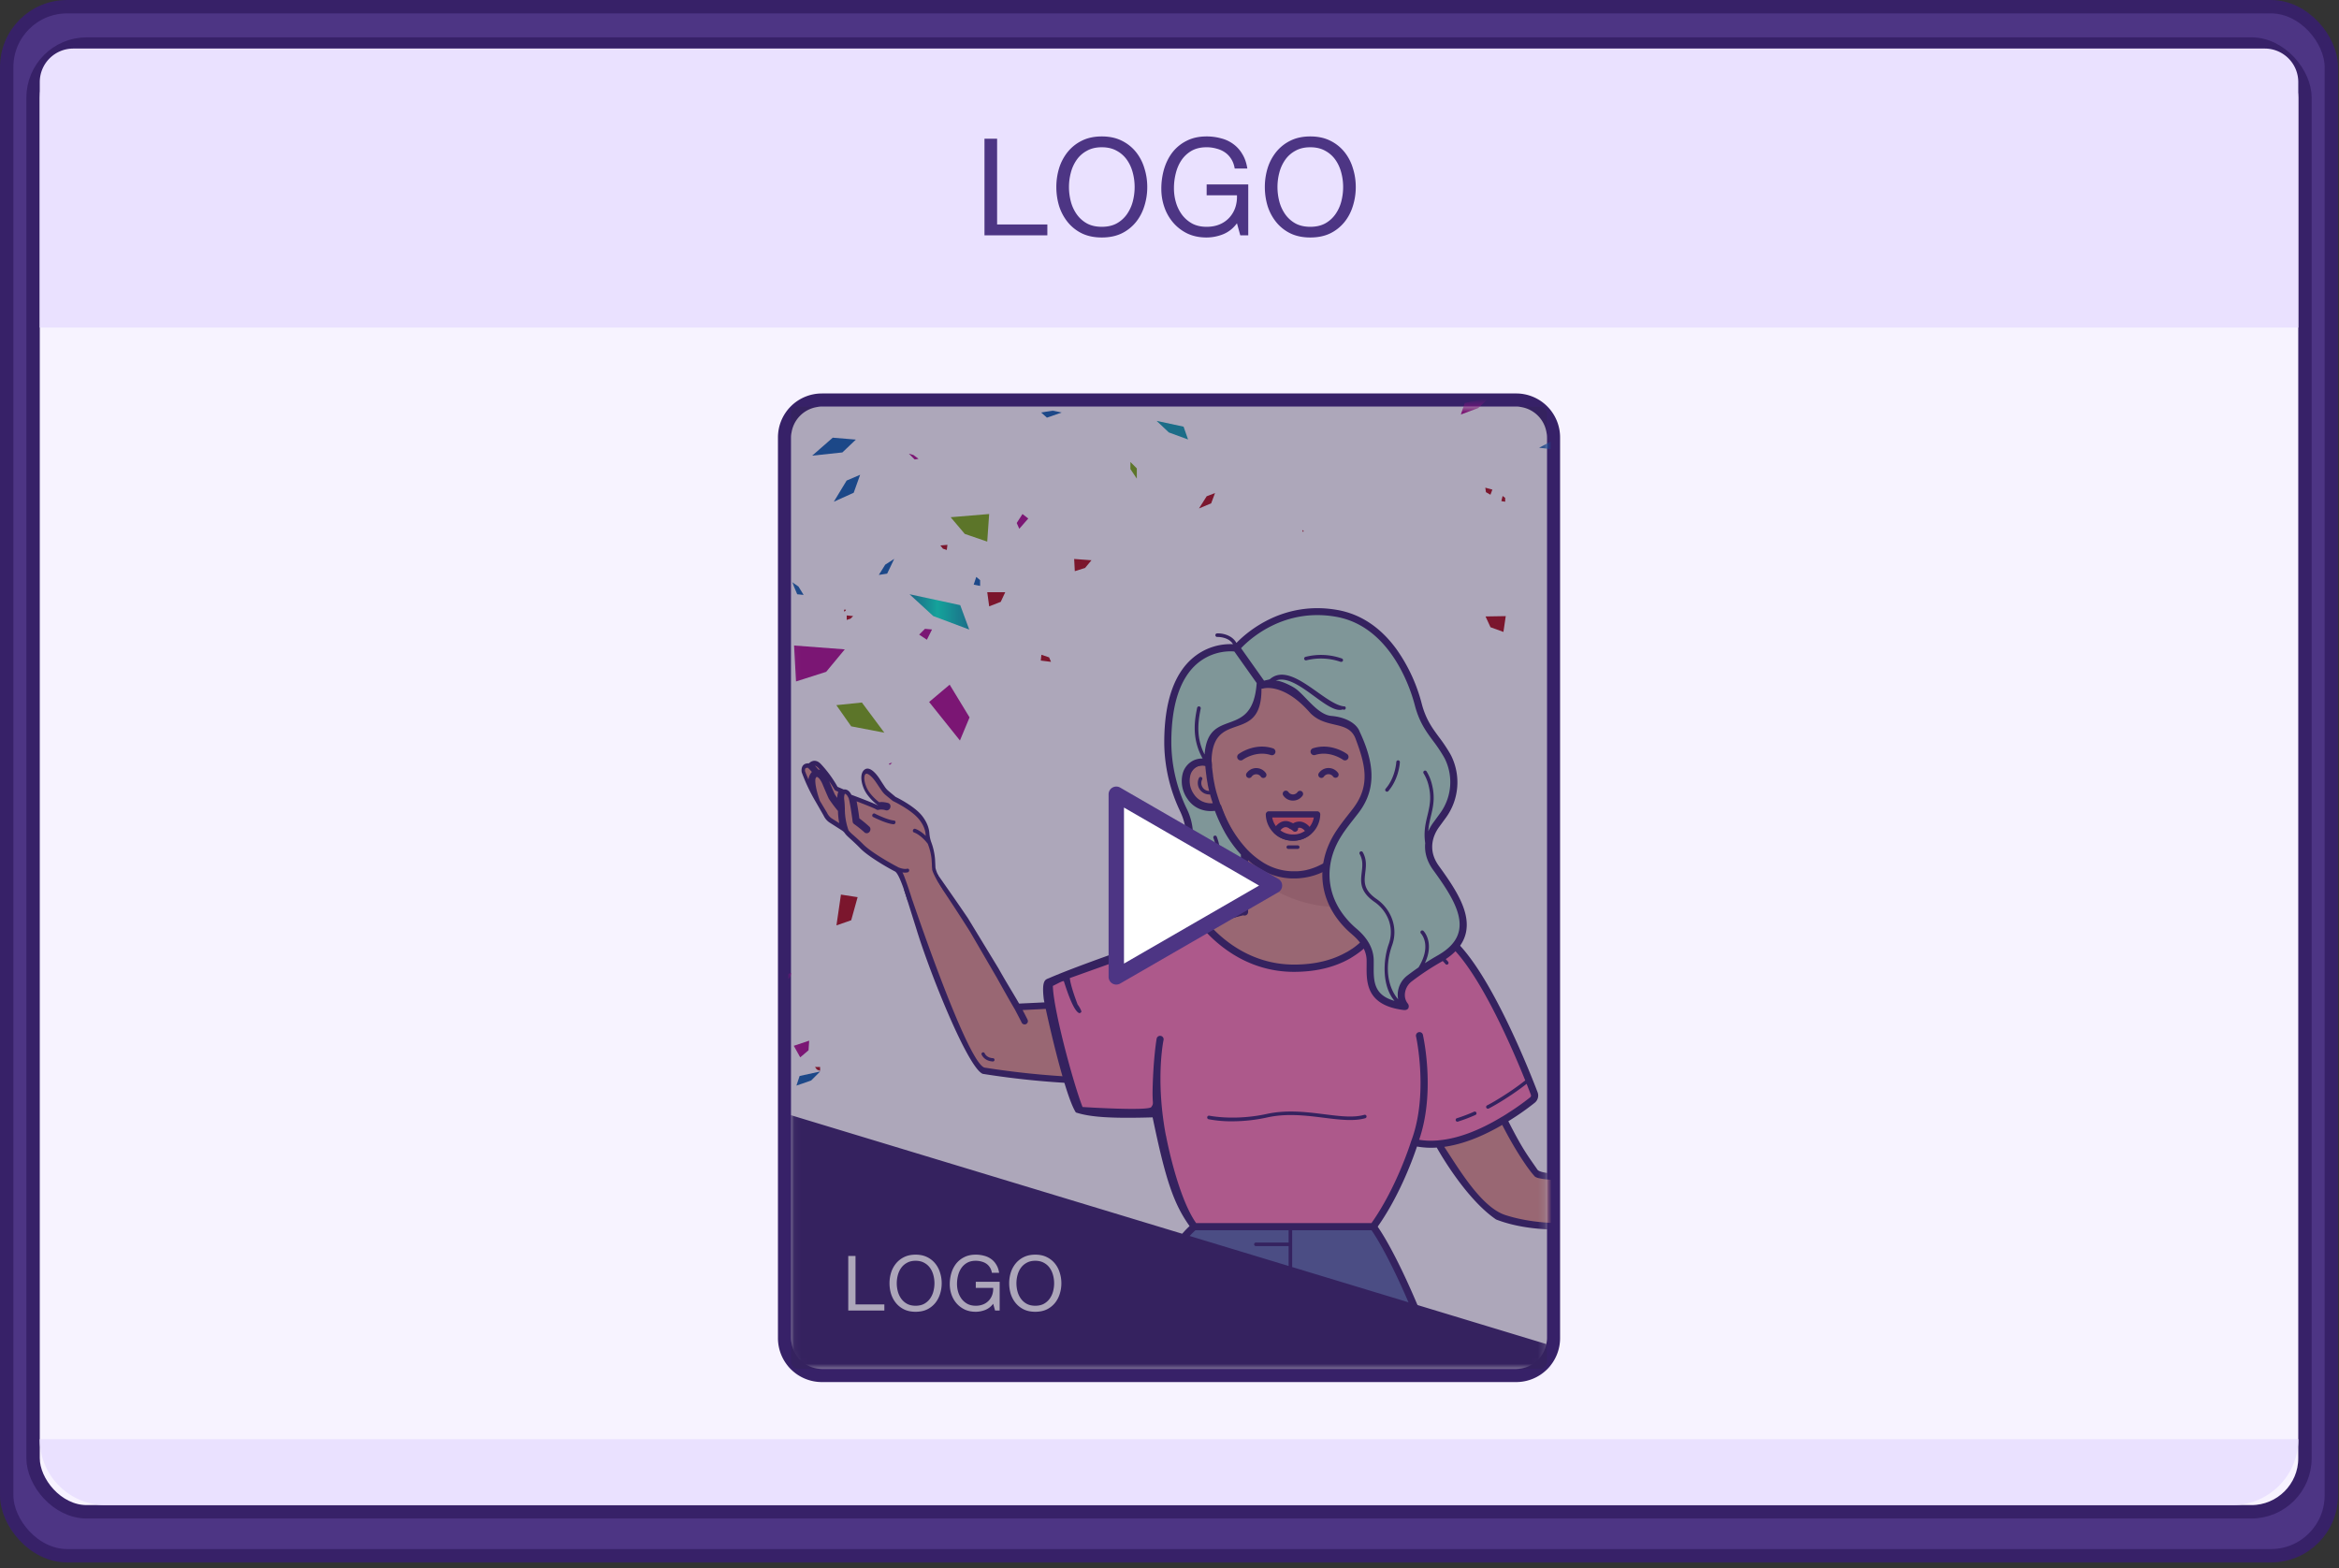
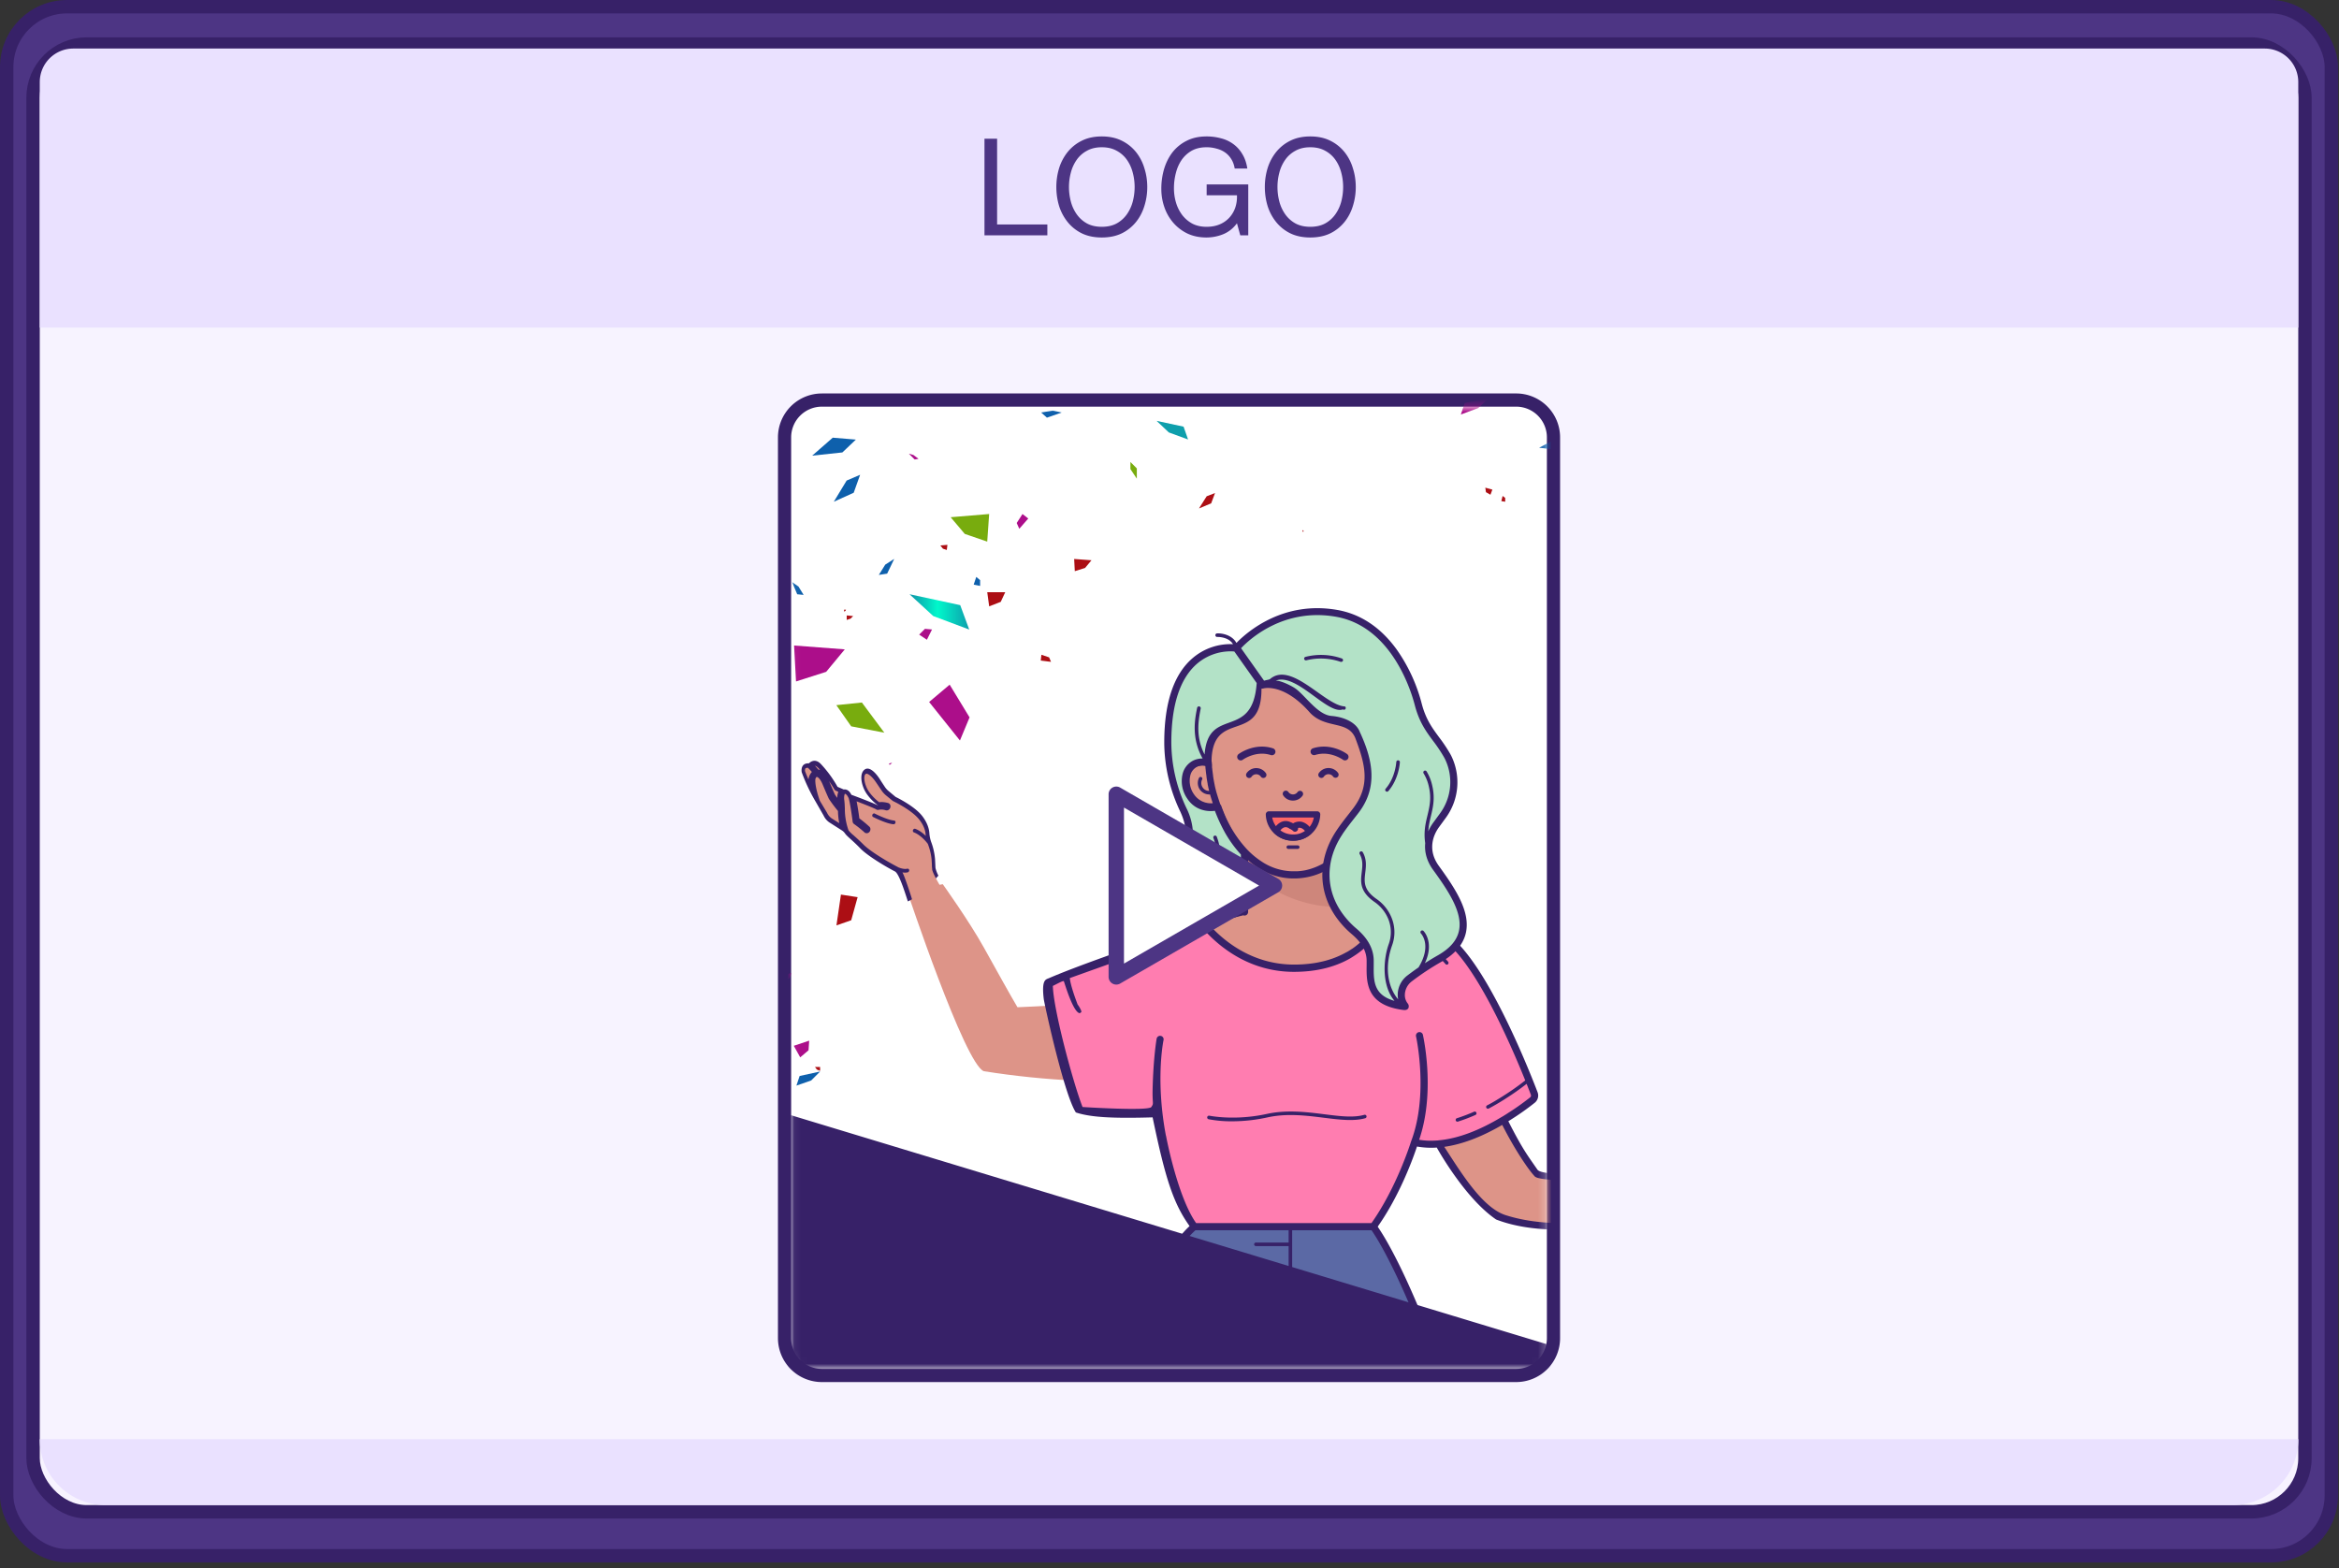
<svg xmlns="http://www.w3.org/2000/svg" width="349" height="234" fill="none">
  <rect width="100%" height="100%" fill="#333333" stroke="none" />
  <rect x="1" y="1" width="346.857" height="231.14" rx="9" fill="#4D3584" stroke="#372168" stroke-width="2" />
  <rect x="4.934" y="6.572" width="338.989" height="219.011" rx="8" fill="#F7F3FF" stroke="#372168" stroke-width="2" />
  <path d="M5.934 12.245a5 5 0 015-5h326.989a5 5 0 015 5v36.632H5.933V12.245zm0 202.504c0 5.431 4.403 9.834 9.834 9.834h317.321c5.431 0 9.834-4.403 9.834-9.834H5.933z" fill="#EAE1FF" />
  <path d="M146.893 20.7v14.414h9.381v-1.615h-7.497V20.701h-1.884zm12.607 7.207c0-.726.093-1.44.278-2.14a5.866 5.866 0 01.873-1.917 4.38 4.38 0 011.527-1.353c.621-.35 1.362-.524 2.221-.524.86 0 1.6.175 2.222.524.621.337 1.13.788 1.527 1.353.396.565.687 1.204.872 1.918.186.7.278 1.413.278 2.14 0 .726-.092 1.446-.278 2.16a5.909 5.909 0 01-.872 1.897 4.593 4.593 0 01-1.527 1.373c-.622.336-1.362.504-2.222.504-.859 0-1.6-.168-2.221-.504a4.574 4.574 0 01-1.527-1.373 5.89 5.89 0 01-.873-1.898 8.571 8.571 0 01-.278-2.16zm-1.884 0c0 .983.139 1.932.416 2.847a7.342 7.342 0 001.29 2.402 6.256 6.256 0 002.122 1.675c.846.404 1.831.606 2.955.606s2.109-.202 2.955-.606a6.26 6.26 0 002.123-1.675c.568-.7.991-1.5 1.269-2.402a9.335 9.335 0 00.436-2.847c0-.982-.145-1.924-.436-2.826a7.052 7.052 0 00-1.269-2.422 6.26 6.26 0 00-2.123-1.676c-.846-.417-1.831-.625-2.955-.625s-2.109.208-2.955.625a6.256 6.256 0 00-2.122 1.676 7.307 7.307 0 00-1.29 2.422 9.57 9.57 0 00-.416 2.826zm26.949 5.41l.496 1.797h1.19v-7.59h-6.208v1.615h4.522a5.05 5.05 0 01-.257 1.857 4.268 4.268 0 01-.893 1.494 4.073 4.073 0 01-1.428.989c-.569.242-1.223.363-1.964.363-.793 0-1.494-.154-2.102-.464a4.788 4.788 0 01-1.507-1.272 5.83 5.83 0 01-.932-1.837 7.478 7.478 0 01-.318-2.18c0-.767.093-1.514.278-2.24.185-.74.469-1.393.853-1.959a4.559 4.559 0 011.507-1.393c.622-.35 1.362-.524 2.221-.524a5.33 5.33 0 011.488.201c.476.122.899.31 1.269.566.371.255.681.585.933.989.251.39.423.861.515 1.413h1.884c-.132-.848-.383-1.568-.753-2.16a4.847 4.847 0 00-1.349-1.494 5.192 5.192 0 00-1.825-.848 8.002 8.002 0 00-2.162-.282c-1.123 0-2.109.215-2.955.646a6.2 6.2 0 00-2.102 1.695c-.555.714-.979 1.548-1.269 2.503a10.503 10.503 0 00-.417 2.988c0 .942.152 1.85.456 2.725a7.046 7.046 0 001.329 2.322 6.542 6.542 0 002.122 1.615c.833.39 1.779.585 2.836.585a6.72 6.72 0 002.48-.484c.819-.337 1.507-.882 2.062-1.636zm6.046-5.41c0-.726.092-1.44.277-2.14a5.866 5.866 0 01.873-1.917 4.398 4.398 0 011.527-1.353c.622-.35 1.362-.524 2.221-.524.86 0 1.6.175 2.222.524.621.337 1.13.788 1.527 1.353s.688 1.204.873 1.918c.185.7.277 1.413.277 2.14a8.57 8.57 0 01-.277 2.16 5.89 5.89 0 01-.873 1.897 4.593 4.593 0 01-1.527 1.373c-.622.336-1.362.504-2.222.504-.859 0-1.599-.168-2.221-.504a4.593 4.593 0 01-1.527-1.373 5.89 5.89 0 01-.873-1.898 8.57 8.57 0 01-.277-2.16zm-1.885 0c0 .983.139 1.932.417 2.847a7.34 7.34 0 001.289 2.402 6.266 6.266 0 002.122 1.675c.846.404 1.832.606 2.955.606 1.124 0 2.109-.202 2.956-.606a6.266 6.266 0 002.122-1.675c.568-.7.992-1.5 1.269-2.402a9.336 9.336 0 00.437-2.847c0-.982-.146-1.924-.437-2.826a7.035 7.035 0 00-1.269-2.422 6.266 6.266 0 00-2.122-1.676c-.847-.417-1.832-.625-2.956-.625-1.123 0-2.109.208-2.955.625a6.266 6.266 0 00-2.122 1.676 7.305 7.305 0 00-1.289 2.422 9.538 9.538 0 00-.417 2.826z" fill="#4D3584" />
  <path d="M118.046 65.268a4.59 4.59 0 014.589-4.59h103.588a4.59 4.59 0 014.59 4.59V199.67a4.59 4.59 0 01-4.59 4.59H122.635a4.59 4.59 0 01-4.589-4.59V65.268z" fill="#fff" />
  <path fill-rule="evenodd" clip-rule="evenodd" d="M122.634 58.71h103.589a6.557 6.557 0 016.556 6.557v134.402a6.557 6.557 0 01-6.556 6.557H122.634a6.557 6.557 0 01-6.556-6.557V65.267a6.556 6.556 0 016.556-6.556zm0 1.968a4.59 4.59 0 00-4.589 4.589v134.402a4.59 4.59 0 004.589 4.59h103.589a4.59 4.59 0 004.589-4.59V65.267a4.59 4.59 0 00-4.589-4.59H122.634z" fill="#372168" />
  <mask id="a" maskUnits="userSpaceOnUse" x="118" y="60" width="113" height="145">
    <rect x="118.046" y="60.678" width="112.767" height="143.581" rx="2" fill="#fff" />
  </mask>
  <g mask="url(#a)">
    <path d="M132.93 113.845h.191l-.383.288-.095-.192.287-.096z" fill="url(#paint0_linear)" />
    <path d="M178.898 75.87l1.15-1.82 1.245-.48-.575 1.533-1.82.766z" fill="url(#paint1_linear)" />
    <path d="M144.667 107.046l-1.436 3.448-4.597-5.746 3.064-2.586 2.969 4.884z" fill="url(#paint2_linear)" />
    <path d="M126.049 96.895l-2.777 3.352-4.501 1.436-.288-5.363 7.566.575z" fill="url(#paint3_linear)" />
    <path d="M131.949 109.328l-4.944-.948-2.215-3.16 3.811-.395 3.348 4.503z" fill="url(#paint4_linear)" />
    <path d="M144.615 93.937l-5.363-2.011-3.543-3.257 7.566 1.629 1.34 3.639z" fill="url(#paint5_linear)" />
    <path d="M124.411 74.867l1.915-3.16 2.012-.862-.958 2.681-2.969 1.34z" fill="url(#paint6_linear)" />
    <path d="M131.127 85.787l.958-1.533 1.34-.861-1.053 2.202-1.245.192z" fill="url(#paint7_linear)" />
    <path d="M177.27 65.578l-2.873-1.054-1.82-1.724 4.022.862.671 1.916z" fill="url(#paint8_linear)" />
    <path d="M125.945 91.258v-.288h.288l-.096.192-.192.096z" fill="url(#paint9_linear)" />
    <path d="M147.595 90.478l-.287-2.107h2.681l-.67 1.436-1.724.67z" fill="url(#paint10_linear)" />
    <path d="M119.397 157.772l-.958-1.724 2.299-.766-.096 1.436-1.245 1.054z" fill="url(#paint11_linear)" />
    <path d="M116.95 146.325l.479-.958.67-.191-.287.766-.862.383z" fill="url(#paint12_linear)" />
    <path d="M162.86 83.599l-.958 1.149-1.532.479-.096-1.82 2.586.192z" fill="url(#paint13_linear)" />
    <path d="M127.296 91.927l-.383.383-.575.192v-.67l.958.095z" fill="url(#paint14_linear)" />
    <path d="M132.461 200.516l-.096-.861 1.437.67-.383.766-.958-.575z" fill="url(#paint15_linear)" />
    <path d="M126.532 183.55l-.862-1.724 2.298-.766-.191 1.436-1.245 1.054z" fill="url(#paint16_linear)" />
    <path d="M169.625 71.425l-.958-1.436v-1.054l.958.958v1.532z" fill="url(#paint17_linear)" />
    <path d="M194.332 79.187l.096-.096.096.192-.096.096-.096-.192z" fill="url(#paint18_linear)" />
    <path d="M156.535 98.087l.287.67-1.532-.191.096-.862 1.149.383z" fill="url(#paint19_linear)" />
    <path d="M155.35 61.554l1.723-.288 1.341.288-2.202.766-.862-.766z" fill="url(#paint20_linear)" />
    <path d="M224.588 74.867l-.574-.096.191-.766.383.287v.575z" fill="url(#paint21_linear)" />
    <path d="M127.007 137.316l-2.202.766.67-4.596 2.49.383-.958 3.447z" fill="url(#paint22_linear)" />
    <path d="M130.459 184.519l-.862-2.107.095-1.724 1.437 2.49-.67 1.341z" fill="url(#paint23_linear)" />
    <path d="M133.792 119.216l.096.288-.192.287-.287-.192.383-.383z" fill="url(#paint24_linear)" />
    <path d="M146.243 87.426l-.958-.192.383-1.149.575.479v.862z" fill="url(#paint25_linear)" />
    <path d="M229.655 66.805l3.065-1.628 2.107.383-2.107 1.628-3.065-.383z" fill="url(#paint26_linear)" />
    <path d="M130.26 182.415h-.096l-.192-.096.096-.192.192.288z" fill="url(#paint27_linear)" />
    <path d="M123.368 172.648l2.203-.191 1.149.766-1.628.479-1.724-1.054z" fill="url(#paint28_linear)" />
    <path d="M129.124 178.479l.096 1.054-.479.957-.958-.766 1.341-1.245z" fill="url(#paint29_linear)" />
    <path d="M151.703 78.04l.383.862 1.341-1.533-.862-.67-.862 1.34z" fill="url(#paint30_linear)" />
    <path d="M141.846 77.178l2.107 2.49 3.351 1.149.288-4.118-5.746.479z" fill="url(#paint31_linear)" />
    <path d="M119.907 88.769l-.766-1.245-.957-.67.766 1.819.957.096z" fill="url(#paint32_linear)" />
    <path d="M137.15 94.693l1.15.766.766-1.532-1.054-.096-.862.862z" fill="url(#paint33_linear)" />
    <path d="M217.974 61.848l2.585-.958 1.628-1.532-3.639.766-.574 1.724z" fill="url(#paint34_linear)" />
    <path d="M140.312 81.394l.383.479.574.191.096-.766-1.053.096z" fill="url(#paint35_linear)" />
    <path d="M137.053 68.464l-.766-.575-.671-.191.862.862.575-.096z" fill="url(#paint36_linear)" />
    <path d="M222.387 73.823l.288-.766-1.054-.288.096.67.67.384z" fill="url(#paint37_linear)" />
-     <path d="M224.326 94.294l.346-2.36-3.017.05.742 1.607 1.929.703z" fill="url(#paint38_linear)" />
    <path d="M118.96 180.019l.67-1.245-1.724-.575.096 1.053.958.767z" fill="url(#paint39_linear)" />
    <path d="M123.183 175.899l.478 1.149 1.533-1.915-1.054-.862-.957 1.628z" fill="url(#paint40_linear)" />
    <path d="M119.066 176.758l-.575.287-.191.671.766.096v-1.054z" fill="url(#paint41_linear)" />
    <path d="M120.297 180.878l-.479-1.724-.958-.766.096 1.437 1.341 1.053z" fill="url(#paint42_linear)" />
    <path d="M121.189 67.99l4.502-.48 2.011-1.915-3.448-.287-3.065 2.681z" fill="url(#paint43_linear)" />
    <path d="M133.035 126.679l.671 1.819 2.394-2.969-1.533-1.34-1.532 2.49z" fill="url(#paint44_linear)" />
    <path d="M118.831 161.99l2.203-.766 1.34-1.34-3.064.67-.479 1.436z" fill="url(#paint45_linear)" />
    <path d="M121.6 159.21l.287.383.479.191v-.574h-.766z" fill="url(#paint46_linear)" />
    <path d="M146.792 159.839c4.62.734 9.277 1.208 13.949 1.422 1.355-5.699-.707-11.393-.712-11.39-3.62.228-8.213.425-8.213.425-1.004-1.689-3.019-5.316-5.033-8.941l-.001-.001c-2.187-3.936-6.113-9.421-6.113-9.421l-5.312 1.049s8.59 25.772 11.435 26.857z" fill="#DD9488" />
-     <path fill-rule="evenodd" clip-rule="evenodd" d="M139.816 130.358s2.951 4.197 4.59 6.623l4.591 7.542c1.051 1.888 2.108 3.578 2.794 4.763l.269.462a486.6 486.6 0 007.111-.362l.773-.047a.49.49 0 01.491.321c.086.238 2.089 5.888.719 11.652a.49.49 0 01-.476.377l-.032-.022a126.784 126.784 0 01-13.967-1.424l-.059-.014c-2.214-.929-7.859-14.972-9.886-21.608l-1.836-5.837 2.459-1.213 2.459-1.213zm-2.295 2.295c.59-.328 2.426-.918 2.426-.918.787 1.049 3.661 5.488 4.787 7.279l4.002 6.874c.949 1.7 1.795 3.202 2.389 4.217l.238.405a.826.826 0 00.025.038l.619 1.18c.198.381.369.715.429.846a.49.49 0 00.891-.409l-.064-.135a77.45 77.45 0 00-.679-1.317l2.383-.116c1.414-.071 3.109-.159 4.658-.254l.078.262c.451 1.546 1.48 5.805.584 10.088-4.489-.225-8.964-.69-13.404-1.393-2.669-.861-11.067-25.926-11.067-25.926s1.114-.393 1.705-.721zm8.932 24.668a.247.247 0 01.469-.147l.014.033c.066.134.379.642 1.213.69l.029.002a.245.245 0 01-.041.488l-.017-.002c-1.272-.071-1.642-.994-1.657-1.034l-.01-.03z" fill="#372168" />
    <path fill-rule="evenodd" clip-rule="evenodd" d="M243.482 335.155h-26.469s-8.632-53.405-11.199-65.787c-2.567-12.381-12.776-56.571-12.776-56.571h-2.701c.644 28.34 4.514 122.358 4.514 122.358h-27.136s1.84-53.013-1.072-93.48c-3.416-47.448 11.562-58.647 11.562-58.647h26.692s9.638 12.35 21.954 63.311c9.562 39.526 16.631 88.816 16.631 88.816z" fill="#5B69A5" />
    <path fill-rule="evenodd" clip-rule="evenodd" d="M217.011 335.679h26.464a.527.527 0 00.525-.599l-.041-.28c-.598-4.061-7.503-51.016-16.592-88.586-12.203-50.488-21.655-63.003-22.051-63.51a.527.527 0 00-.413-.203h-26.692a.525.525 0 00-.315.105l-.01.008c-.26.206-3.949 3.128-7.232 11.756-3.046 8.015-6.307 22.735-4.538 47.341 2.875 39.974 1.09 92.898 1.072 93.424a.524.524 0 00.526.544h27.13a.528.528 0 00.526-.547l-.036-.879c-.39-9.56-3.831-93.793-4.468-120.932h1.747l.043.185c1.222 5.304 10.256 44.512 12.636 55.969 2.412 11.629 10.284 60.155 11.122 65.321l.072.441a.526.526 0 00.525.442zm25.858-1.051h-25.42c-.839-5.166-8.716-53.715-11.131-65.345-2.339-11.319-11.188-49.685-12.591-55.769l-.188-.813a.525.525 0 00-.512-.407h-2.701a.525.525 0 00-.526.525c.61 26.897 4.173 114.052 4.491 121.819h-26.038c.182-5.723 1.632-55.152-1.09-92.99-1.748-24.327 1.44-38.861 4.422-46.773 2.888-7.644 6.138-10.742 6.811-11.323h26.237c.578.828 2.838 4.294 6.186 12.332 3.587 8.606 9.192 24.369 15.524 50.578 8.874 36.716 15.685 82.416 16.526 88.166z" fill="#372168" />
    <path d="M205.865 113.834l-.001-.006c.174-1.916.442-7.476-1.794-11.136-2.728-4.418-7.198-5.71-10.979-5.647-3.786-.063-8.256 1.23-10.983 5.647-2.247 3.644-1.979 9.204-1.803 11.12v.066c.004.037.007.076.009.114.005.066.009.125.017.148a.08.08 0 01.005.038.162.162 0 00.008.065.448.448 0 01.019.155v.089c.002.03.006.059.009.088.006.045.012.089.012.133.017.17.038.345.058.506l.005.038c.021.171.045.339.068.504l.013.065c.009.045.019.091.019.135.015.119.034.235.055.347.026.163.055.323.084.481l.016.081c.012.062.025.121.038.18.013.059.026.118.038.18.013.071.031.149.047.22.013.053.024.103.032.143.018.092.029.139.06.263l.017.064.078.301a26.33 26.33 0 00.286.971 35.744 35.744 0 01-.173-.524c-.042-.14-.092-.313-.124-.431v-.001c-.031-.119-.073-.276-.094-.365-.009-.035-.015-.066-.022-.097-.011-.046-.021-.094-.039-.165a5.334 5.334 0 01-.039-.182c-.013-.061-.025-.122-.04-.181a9.123 9.123 0 01-.076-.36l-.016-.081c-.028-.158-.057-.318-.084-.481a7.609 7.609 0 01-.055-.347l-.008-.042a.718.718 0 01-.023-.158 23.63 23.63 0 01-.132-1.048 1.113 1.113 0 01-.023-.221s.018-.05 0-.089c-.01-.022-.011-.056-.012-.089a.198.198 0 00-.007-.066c-.008-.02-.008-.023-.009-.042a.958.958 0 00-.013-.136c-.007-.059-.015-.122-.015-.188a.704.704 0 010-.065 2.578 2.578 0 00-1.923.115c-1.377.655-1.976 2.841-.662 4.84.995 1.52 2.675 1.791 3.956 1.498l.141.371c.039.104.078.208.118.31l.163.407a18.043 18.043 0 003.631 5.757v8.109a.788.788 0 01-.526.739c-.922.331-2.982 1.087-5.389 2.078 1.892 2.197 6.417 6.401 13.293 6.401.8.002 1.6-.043 2.394-.134.434-.05.831-.11 1.222-.186a16.156 16.156 0 001.248-.284c.253-.069.497-.142.736-.221l.242-.081.115-.04a13.32 13.32 0 002.168-.996c.184-.105.358-.213.526-.32l.263-.168c3.324-2.26 4.23-5.277 4.23-5.277l-5.366-.909a.445.445 0 01-.365-.436v-8.314a12.633 12.633 0 01-2.223 1.865 9.159 9.159 0 01-4.911 1.577h-.526a9.16 9.16 0 01-.995-.08c.316.041.635.067.956.075h.526a9.17 9.17 0 004.911-1.577c.81-.534 1.556-1.16 2.223-1.865a18.054 18.054 0 003.589-5.713l.163-.407c.091-.224.177-.454.26-.683 1.282.296 2.967.028 3.965-1.496 1.304-1.999.715-4.185-.667-4.832a2.577 2.577 0 00-1.915-.117zM183.8 341.828v-6.674h-8.404l.003 6.259.003.415h8.398zm45.876 0h9.371l-2.586-6.674h-9.623l2.791 6.535.047.139zm-3.888-159.664c-1.115 0-3.241-1.252-3.476-1.508-1.169-1.329-5.227-5.604-7.607-9.837 2.874-1.408 7.607-2.492 9.706-3.869l3.934 7.213c.326.593 2.472 1.449 3.148 1.443h19.542c.996 1.515 1.08 2.519 1.806 4.172-13.413 3.698-20.758 3.763-27.053 2.386z" fill="#DD9488" />
    <path fill-rule="evenodd" clip-rule="evenodd" d="M228.657 164.133a37.441 37.441 0 01-3.416 2.422c-.055.042-.118.079-.173.113-.231.147-.468.295-.712.439-2.741 1.653-6.228 3.274-9.694 3.576-.118 0-.239.024-.362.029a11.307 11.307 0 01-3.235-.241s-2.155 7.036-6.143 12.557h-26.697c-2.983-3.941-4.73-13.435-4.73-13.435-.587-2.243-1.178-3.566-1.219-3.598-2.529 0-10.143.694-11.382-.722-2.03-4.763-4.271-17.918-4.064-18.247.675-1.355 6.232-2.981 11.11-4.517 4.155-1.536 8.177-2.932 11.864-4.448 1.892 2.194 6.417 6.398 13.293 6.401.8.001 1.599-.043 2.394-.134a16.764 16.764 0 001.784-.302 14.437 14.437 0 001.422-.389l.241-.082.116-.039a13.698 13.698 0 002.168-.996c.179-.105.352-.21.525-.321l.263-.168c3.324-2.26 4.231-5.276 4.231-5.276 3.723.812 7.996 1.663 10.418 3.889 5.387 4.948 11.105 19.445 12.274 22.516a.86.86 0 01-.276.973z" fill="#FF7DB0" />
    <path fill-rule="evenodd" clip-rule="evenodd" d="M199.933 127.627v7.699c-6.548.103-11.401-3.268-13.716-5.284v-2.423c.521.499 1.088.948 1.692 1.343a9.204 9.204 0 004.911 1.577h.526a9.204 9.204 0 004.911-1.577 12.033 12.033 0 001.676-1.335z" fill="#7C3830" opacity=".15" />
    <path fill-rule="evenodd" clip-rule="evenodd" d="M204.578 102.43c2.082 3.38 2.097 8.234 1.934 10.749a3.057 3.057 0 011.48.298 3 3 0 011.549 1.936 4.52 4.52 0 01-.611 3.586l-.061.093a4.02 4.02 0 01-3.357 1.822l-.094-.001a4.975 4.975 0 01-.504-.029c-.036.095-.07.191-.107.284l-.168.415a18.693 18.693 0 01-3.66 5.837v7.924l5.324.891a.6.6 0 01.045.008l.484.102 1.066.233c3.349.741 6.923 1.667 9.111 3.679 5.497 5.048 11.299 19.808 12.41 22.717.217.562.044 1.2-.426 1.577a38.487 38.487 0 01-3.447 2.446l-.057.038-.139.088-.291.182c2.176 4.284 2.918 5.154 4.36 7.252 1.025 1.18 12.435.525 21.485.656.459 3.016 1.18 4.918 1.18 4.918s-17.837 6.099-28.849 1.836c-4.727-3.213-8.853-10.733-8.853-10.733l-.066.004c-.966.063-1.936.009-2.889-.158l-.136.404c-.706 2.059-2.72 7.398-5.939 11.852a.522.522 0 01-.401.218h-12.149v9.413a.262.262 0 01-.262.262.265.265 0 01-.266-.262v-7.033h-4.882a.262.262 0 010-.525h4.882v-1.855h-14.063a.53.53 0 01-.422-.21c-2.693-3.568-3.892-7.412-5.808-16.615-5.942.17-9.216 0-11.451-.733-1.714-2.62-4.518-15.357-4.787-16.893-.359-2.981.294-2.936.811-3.161 3.523-1.536 11.384-4.347 21.928-7.922l1.106-.45a.483.483 0 01.07-.024l-.078.034.718-.293c2.07-.838 3.798-1.472 4.692-1.793a.263.263 0 00.173-.244v-7.947l-.009-.009a18.812 18.812 0 01-3.545-5.714l-.164-.412-.119-.311a4.02 4.02 0 01-4.061-1.783 4.519 4.519 0 01-.664-3.679 2.995 2.995 0 011.545-1.937 3.057 3.057 0 011.643-.285l-.02-.309c-.144-2.586-.051-7.184 1.951-10.434 3.237-5.255 8.559-5.95 11.439-5.897l.266-.003c2.917-.006 8.013.815 11.153 5.9zm-7.866 110.368a.528.528 0 00-.528-.526h-9.218a.525.525 0 000 1.05h9.218c.29 0 .528-.234.528-.524zm23.961 53.357l-2.971-3.492a.262.262 0 10-.398.341l2.967 3.495a.26.26 0 00.201.092v-.003a.26.26 0 00.238-.153.26.26 0 00-.037-.28zm-43.966-3.319a.265.265 0 00-.463.147.262.262 0 00.061.192l2.972 3.492a.261.261 0 10.398-.339l-2.968-3.492zm7.095 71.796c.29 0 .524.236.524.526v6.524a.517.517 0 01.021.147v8.743a1.278 1.278 0 01-1.299 1.277h-17.014a1.574 1.574 0 01-1.52-1.075 1.575 1.575 0 01.512-1.736l9.841-7.453v-6.427c0-.29.234-.526.524-.526h8.411zm53.02.002l2.651 6.84 13.841 7.949c.493.305.732.896.582 1.456-.149.56-.65.956-1.229.975l.004-.005h-19.104a1.314 1.314 0 01-1.242-.886l-3.02-8.604v.001l-.021-.064-.172-.487-3.062-7.175h10.772zm-61.242 7.726h7.697v6.973l-8.656.001a.263.263 0 000 .526l8.656-.001v.718a.23.23 0 01-.229.225h-17.022a.528.528 0 01-.533-.356.529.529 0 01.209-.605l9.878-7.481zm63.328 0h-8.493l2.439 6.973 5.443.001a.263.263 0 010 .526l-5.258-.001.266.762a.26.26 0 00.23.181h19.14a.263.263 0 00.127-.47l-13.894-7.972zm-65.922 7.236a.262.262 0 00-.263-.262h-3.68a.262.262 0 100 .526h3.68a.264.264 0 00.263-.264zm73.623-.262a.263.263 0 010 .526h-6.258a.266.266 0 01-.267-.264c0-.145.121-.262.267-.262h6.258zm-18.972-13.648h8.467l2.177 5.623h-8.247l-2.397-5.623zm-44.36 0h-7.361v5.618h7.361v-5.618zm-7.345-71.366c.07.006.136.039.181.093l1.578 1.866a.263.263 0 01.037.278.266.266 0 01-.205.15l-.037.002a.258.258 0 01-.197-.092l-1.578-1.865a.262.262 0 01.033-.371.258.258 0 01.188-.061zm41.171-.078l1.578 1.865a.262.262 0 01.037.282.262.262 0 01-.205.15l-.033.002-.033-.002a.267.267 0 01-.168-.09l-1.573-1.865a.263.263 0 01.028-.371.26.26 0 01.369.029zm-38.342-1.285a.265.265 0 00-.373-.032.265.265 0 00-.029.371l.729.862a.267.267 0 00.373.028.262.262 0 00.029-.368l-.729-.861zm40.994-.17l.73.861a.265.265 0 01.04.281.26.26 0 01-.237.153.27.27 0 01-.205-.092l-.73-.862a.264.264 0 11.402-.341zm4.39-94.935l-.111.066c-3.047 1.763-5.913 2.842-8.538 3.208 2.225 3.365 5.547 9.033 9.136 10.186 5.891 1.892 13.114 1.269 19.058.131l8.195-1.902c-.391-1.18-.762-2.885-.874-3.672-.96.065-20.815.934-22.01-.328-.93-.982-2.961-3.954-4.856-7.689zm-17.592-30.474h.037l.086.018c3.484.763 7.409 1.622 9.603 3.639 4.308 3.957 8.876 14.245 11.042 19.546l.258.637a38.038 38.038 0 01-3.258 2.295 1.363 1.363 0 01-.119.079l-.037.02c-.229.147-.465.292-.709.437l-.221.135a20.89 20.89 0 01-1.353.758.263.263 0 00.123.494c.05.002.1-.009.144-.034a34.658 34.658 0 002.307-1.345l.033-.022c.05-.028.097-.059.143-.094a38.219 38.219 0 003.214-2.263l-.062.048c.156.39.292.736.406 1.029l.229.597a.336.336 0 01-.098.384l-.299.232a37.394 37.394 0 01-3.074 2.154l-.07.049a1.412 1.412 0 01-.065.04l-.037.024a23.91 23.91 0 01-.701.434l.074-.045a.441.441 0 00-.058.028c-3.434 2.076-6.619 3.257-9.459 3.504l-.029.003a.386.386 0 00-.049.009l-.041.001c-.079.018-.165.017-.263.017-.835.059-1.675.02-2.5-.115 2.274-6.598.874-14.143.603-15.453l-.037-.187a.525.525 0 00-.877-.283.528.528 0 00-.152.515l.004.003c.045.207 1.867 8.71-.717 15.574l-.004.01v.004l-.008.014a.074.074 0 00-.004.014l-.013.033c-.021.071-2.116 6.833-5.91 12.188h-26.161c-2.449-3.457-4.052-10.83-4.41-12.599l-.082-.424a.513.513 0 00-.025-.069c-1.416-7.508-.574-12.982-.381-14.043l.045-.227a.526.526 0 00-1.033-.184c-.051.241-.497 2.999-.607 7.516-.057 2.386.227 2.077-.192 2.709-.419.632-10.263 0-10.263 0-1.347-3.418-4.34-14.452-4.431-18.066.906-.451 1.36-.722 1.631-.722.047.035 1.338 4.588 2.349 4.787.081 0 .221-.116.27-.18.089-.115-.426-.996-.541-1.084-1.174-3.072-1.176-3.975-1.176-3.975l18.35-6.562c3.444-1.232 1.647-.673 1.647-.673 2.218 2.486 6.726 6.307 13.44 6.307.82 0 1.64-.045 2.455-.137.465-.055.876-.119 1.254-.192l.148-.028c.147-.028.292-.059.43-.09.273-.058.524-.124.713-.176l.193-.054c.192-.054.384-.114.569-.175a3.75 3.75 0 00.246-.081l.328-.117c.159-.058.295-.112.422-.167a12.674 12.674 0 001.652-.804l.037-.021c.165-.101.331-.205.488-.308l.172-.113.082-.055a.127.127 0 00.029-.018l.131-.091a11.757 11.757 0 004.139-5.009zm21.514 24.124l-.221.176.221-.176zm-7.927 4.379c.065.025.12.074.148.138a.264.264 0 01-.135.347c-.838.375-1.696.701-2.57.978a.218.218 0 01-.078.026.263.263 0 01-.287-.36.263.263 0 01.205-.166 24.805 24.805 0 002.516-.959.264.264 0 01.201-.004zm-21.809.473l-1.094-.136c-2.533-.315-5.37-.625-8.226-.001-4.05.883-7.319.468-8.283.312l-.32-.055a.27.27 0 00-.082.531c1.18.222 2.378.327 3.578.31a24.601 24.601 0 005.23-.586c2.615-.573 5.266-.326 7.66-.035l.931.116c2.217.277 4.308.521 5.988.045a.259.259 0 00.18-.189.263.263 0 00-.069-.254.268.268 0 00-.259-.064c-1.45.414-3.211.255-5.234.006zm16.952-23.679a7.922 7.922 0 00-2.713-1.521.26.26 0 00-.352.293.262.262 0 00.176.201c.93.3 1.789.781 2.533 1.416.267.248.521.512.758.789.05.057.124.09.201.089a.261.261 0 00.16-.069.264.264 0 00.024-.371c-.247-.29-.509-.565-.787-.827zm-29.063-14.326v6.919a1.31 1.31 0 01-.865 1.232l-.348.119c-.957.332-2.505.911-4.324 1.646l.131.142c2.211 2.328 6.327 5.522 12.267 5.525a20.25 20.25 0 002.336-.133c.38-.043.723-.094 1.045-.152l.136-.026c.189-.034.369-.073.545-.113.263-.055.49-.115.664-.162.239-.066.478-.137.709-.214l.225-.075.131-.045a13.146 13.146 0 001.894-.853l.176-.098h.025c.165-.098.326-.195.484-.298l.254-.168h.016a11.252 11.252 0 002.135-1.886 10.828 10.828 0 001.64-2.526l-4.75-.788a.964.964 0 01-.804-.954v-7.025c-.416.357-.854.687-1.311.989a9.763 9.763 0 01-4.148 1.575 9.607 9.607 0 01-1.152.099h-.529a9.701 9.701 0 01-5.037-1.567l-.135-.091a12.12 12.12 0 01-1.41-1.072zm6.587-30.758l.245.002c2.654-.042 7.552.598 10.513 5.396 2.058 3.336 1.906 8.484 1.759 10.454l-.029.361v.017l.516.043-.487-.012v.001l-.029-.001c-.025.264-.05.445-.061.526-.004.027-.009.043-.009.047v.042l-.012.203a26.98 26.98 0 01-.135 1.051 29.107 29.107 0 01-.267 1.476c-.031.155-.065.307-.102.457a.081.081 0 010 .022c-.034.15-.07.278-.107.412v.032a19.87 19.87 0 01-.11.388l-.025.087c-.027.087-.057.177-.09.276-.121.386-.258.791-.418 1.232v.027a28.95 28.95 0 01-.193.525l-.049.127-.16.401a17.65 17.65 0 01-3.484 5.548 12.096 12.096 0 01-2.127 1.789 9.347 9.347 0 01-3.148 1.329 8.575 8.575 0 01-1.241.157c-.09.002-.166.003-.234.002h-.529a8.647 8.647 0 01-4.598-1.488 12.155 12.155 0 01-2.132-1.787 17.712 17.712 0 01-3.484-5.55l-.159-.396-.082-.218-.16-.439-.066-.02-.008-.022a37.61 37.61 0 01-.549-1.687c-.032-.106-.066-.215-.094-.327l-.091-.354-.082-.346-.053-.248v-.009a.081.081 0 000-.022c-.022-.092-.038-.183-.057-.28l-.013-.059-.016-.074-.033-.196-.008-.038-.061-.352-.029-.201v-.002c.003-.002.006-.004 0-.018.004-.003.007-.006-.004-.028-.019-.034-.017-.069-.017-.106v-.065c-.008-.055-.017-.108-.024-.163l-.058-.441c-.018-.14-.034-.285-.049-.444a.356.356 0 01-.016-.084c-.001-.026-.004-.051-.004-.077a.368.368 0 000-.047v-.118a.973.973 0 010-.108v-.116l-.004-.026-.004-.028c-.009-.056-.021-.123-.021-.209a.52.52 0 00-.053-.229c-.153-1.849-.373-7.167 1.742-10.597 2.875-4.654 7.576-5.396 10.3-5.398zm-11.788 18.284l-.004-.01.004.01zm25.411-1.628l-.037.274v.016l-.004.022-.016.197-.033.304c-.034.295-.069.566-.106.812-.05.329-.118.713-.181 1.052-.031.171-.065.341-.102.507l-.062.276a7.285 7.285 0 01-.041.176.045.045 0 010 .023l-.024.114c.331-.032.635-.208.828-.489.25-.347.29-.803.106-1.19a.263.263 0 01.439-.287 1.705 1.705 0 01-1.496 2.499l.012-.008-.025.002-.041.135-.09.298a5.899 5.899 0 01-.073.225c-.066.211-.138.432-.218.664l.086.004a3.034 3.034 0 002.603-1.295l.049-.072a3.48 3.48 0 00.541-2.807 1.968 1.968 0 00-.988-1.271 2.017 2.017 0 00-1.127-.181zm-27.838.173c.271-.13.569-.197.869-.197.129.003.255.017.382.042v.057c.003.048.011.096.02.143v.097c.004.072.013.144.025.215l.028.284.033.274.021.174.049.351v.058c.002.02.008.04.012.06a.398.398 0 01.008.084c.019.121.039.239.058.344.021.136.044.269.069.405l.021.097v.076l.037.187c.013.061.028.122.041.186l.008.049c.017.084.038.172.053.24l.082.334v.038c-.374 0-.727-.183-.943-.495a1.169 1.169 0 01-.106-1.19.263.263 0 00-.078-.364.26.26 0 00-.361.078 1.704 1.704 0 001.492 2.498h.062l.074-.005.077.263c.108.36.217.709.332 1.05a3.032 3.032 0 01-2.819-1.355l-.058-.082a3.474 3.474 0 01-.471-2.725 1.96 1.96 0 01.983-1.271z" fill="#372168" />
    <path d="M192.226 126.671h1.407a.263.263 0 100-.526h-1.407a.263.263 0 100 .526z" fill="#372168" />
    <path fill-rule="evenodd" clip-rule="evenodd" d="M189.328 121.518a3.606 3.606 0 007.206 0h-7.206z" fill="#F66" />
    <path fill-rule="evenodd" clip-rule="evenodd" d="M196.994 121.518a4 4 0 01-4.063 3.927 4 4 0 01-4.063-3.927.46.46 0 01.46-.46h7.206a.46.46 0 01.46.46zm-4.063 3.057a3.156 3.156 0 003.106-2.596h-6.212a3.156 3.156 0 003.106 2.596z" fill="#372168" />
    <path fill-rule="evenodd" clip-rule="evenodd" d="M190.436 123.977a3.482 3.482 0 002.517 1.007 3.37 3.37 0 002.301-.849l-.021-.192s-.868-1.554-2.257-.566l-.065-.023a5.137 5.137 0 01-.505-.234c-1.094-.558-1.825.657-1.825.657l-.145.2z" fill="#FF7D7D" />
    <path fill-rule="evenodd" clip-rule="evenodd" d="M195.567 124.472a3.848 3.848 0 01-2.614.973 3.943 3.943 0 01-2.848-1.152.46.46 0 01-.037-.584l.134-.187c.339-.549 1.262-1.401 2.419-.812.1.052.205.105.313.152a1.806 1.806 0 011.315-.234 2.34 2.34 0 011.386 1.089c.03.054.049.114.055.176l.021.192a.464.464 0 01-.144.387zm-2.614.045a3.01 3.01 0 001.751-.526 1.263 1.263 0 00-.655-.463.99.99 0 00-.804.226.472.472 0 01-.432.056l-.066-.027a4.57 4.57 0 01-.552-.263c-.555-.281-.983.166-1.149.384a3.155 3.155 0 001.907.613z" fill="#372168" />
-     <path d="M193.223 123.646a1.867 1.867 0 00-.484-.363l.484.363z" fill="#F9F9F9" />
    <path d="M193.223 124.106a.455.455 0 00.331-.142.46.46 0 000-.65 2.161 2.161 0 00-.633-.46.462.462 0 10-.345.855c.126.07.24.159.339.263a.467.467 0 00.308.134zm-.301-4.648a1.713 1.713 0 001.439-.746.46.46 0 00-.773-.5.836.836 0 01-1.336-.013.46.46 0 10-.789.478c.318.496.87.792 1.459.781zm4.239-3.378c.16 0 .309-.084.391-.221a.837.837 0 011.336-.013.463.463 0 00.797-.04.461.461 0 00-.023-.46 1.756 1.756 0 00-2.893.034.457.457 0 00.155.631.442.442 0 00.237.069zm-10.785.012a.459.459 0 00.395-.223.839.839 0 011.336-.013.46.46 0 10.773-.497 1.752 1.752 0 00-2.893.034.462.462 0 00.392.699h-.003zm14.313-2.629a.526.526 0 00.421-.21.527.527 0 00-.105-.734c-.098-.073-2.367-1.736-5.11-.86a.526.526 0 00.318 1.002c2.22-.707 4.142.687 4.163.7a.521.521 0 00.313.102zm-15.561.003a.507.507 0 00.313-.105c.031-.021 1.951-1.405 4.163-.7a.526.526 0 10.318-1.002c-2.743-.876-5.012.789-5.11.86a.526.526 0 00.316.947z" fill="#372168" />
    <path d="M199.824 136.548c-2.64-3.72-2.624-8.34.04-12.337.587-.881 1.223-1.688 1.813-2.436.228-.289.449-.569.657-.842 2.721-3.581 1.599-7.641 0-11.845-.432-1.166-4.991-1.373-5.762-2.349-4.673-5.86-8.187-4.544-8.187-4.544l-.016-.022c-2.094 8.802-8.598 4.205-8.141 11.643a2.619 2.619 0 00-1.95.117c-1.397.664-1.993 2.881-.672 4.908 1.013 1.546 2.724 1.818 4.024 1.517a25.517 25.517 0 001.687 3.749 16.962 16.962 0 002.371 3.197v8.701c-.799.191-1.878.463-3.141.799a82.43 82.43 0 00-3.345 1.002c-2.166-2.116-4.13-4.978-2.307-10.009.927-2.558.733-4.713-.296-6.928a23.74 23.74 0 01-2.348-9.894c-.082-16.014 10.251-14.29 10.251-14.29l.008.01c.272-.327 5.781-6.816 14.986-5.172 7.467 1.335 10.99 9.129 12.119 13.507.641 2.489 1.632 3.828 2.679 5.244.538.727 1.091 1.475 1.619 2.409.059.104.115.211.168.315a8.364 8.364 0 01-.783 8.711l-.949 1.303a6.129 6.129 0 00-.858 1.58c-.469 1.313-.551 3.048.781 4.895 3.397 4.679 6.83 9.888.621 13.496a39.103 39.103 0 00-4.573 3.019 3.12 3.12 0 00-1.215 2.638 2.53 2.53 0 00.484 1.326c.122.179.159.234-.079.204-5.116-.638-5.088-3.555-5.064-6.077.003-.271.005-.537.001-.795-.03-2.266-1.725-3.742-2.478-4.398l-.106-.092a12.949 12.949 0 01-2.039-2.26z" fill="#B3E2C7" />
    <path d="M185.688 136.098a.722.722 0 010-.093v.093z" fill="#B3E2C7" />
    <path fill-rule="evenodd" clip-rule="evenodd" d="M199.576 91.02c3.432.613 6.395 2.572 8.769 5.82a24.712 24.712 0 013.702 7.829l.066.248c.608 2.368 1.551 3.65 2.552 5.011l.038.052a23.77 23.77 0 011.657 2.467h.001c.061.112.122.224.181.338a8.966 8.966 0 01-.751 9.157l-1.029 1.411c-.33.442-.595.928-.787 1.445-.532 1.524-.301 3.005.712 4.404l.444.618c2.317 3.245 4.223 6.384 3.604 9.319-.36 1.7-1.567 3.158-3.592 4.333a38.68 38.68 0 00-4.509 2.976 2.573 2.573 0 00-1.013 2.182 2 2 0 00.395 1.066.674.674 0 01.109.77.595.595 0 01-.53.243 1.029 1.029 0 01-.157 0c-5.587-.694-5.551-4.106-5.524-6.602v-.79c-.024-1.842-1.288-3.11-2.074-3.803l-.33-.287a13.612 13.612 0 01-2.132-2.353c-2.746-3.873-2.763-8.651-.048-12.814l.083-.126c.537-.806 1.124-1.565 1.655-2.244l.424-.54c.138-.177.272-.35.402-.52 2.638-3.464 1.812-6.588.322-10.523-1.128-2.659-4.38-1.292-6.728-3.731-3.879-4.455-6.875-3.682-6.963-3.652a.528.528 0 01-.184.022l-.119.034c.039 8.564-7.459 2.723-7.456 11.05a.534.534 0 01-.693.509 2.085 2.085 0 00-1.561.088 1.982 1.982 0 00-1 1.292 3.528 3.528 0 00.477 2.76l.056.083c.877 1.333 2.361 1.543 3.464 1.29a.533.533 0 01.621.341 25.256 25.256 0 001.655 3.629 16.383 16.383 0 002.291 3.086c.1.1.155.235.155.376v8.793a.533.533 0 01-.722.501 86.184 86.184 0 00-6.142 1.73.512.512 0 01-.176.048.537.537 0 01-.373-.152l-.129-.128c-2.092-2.081-4.167-5.126-2.364-10.283l.057-.16c.834-2.302.749-4.311-.266-6.515a24.113 24.113 0 01-2.398-10.126v-.393c.031-5.867 1.464-10.052 4.263-12.424a8.669 8.669 0 015.998-2.053c-.577-.949-1.816-1.066-2.217-1.078h-.128a.267.267 0 11-.023-.533c.781-.034 2.228.246 2.876 1.425l.145-.148c1.674-1.682 7.011-6.186 14.944-4.767zm-14.399 5.703l3.432 4.844.239-.059c.172-.041.344-.079.516-.116l.136-.066c3.187-2.732 8.246 3.991 11.171 4.085a.267.267 0 11-.301.44c-2.263.87-6.96-5.528-10.031-4.284.677-.067 2.439.773 3.071 1.261 1.457 1.123 3.252 3.834 5.239 3.999 2.168.181 3.775 1.132 4.227 2.349 2.006 4.276 2.719 8.305-.137 12.07-.167.219-.342.443-.523.672l-.17.218-.392.501c-.459.59-.922 1.201-1.362 1.86l.003.008c-2.539 3.807-2.558 8.193-.048 11.724a12.557 12.557 0 001.956 2.169l.328.284c.872.767 2.406 2.306 2.441 4.603v.8l-.004.522c-.003 2.052.203 3.928 3.104 4.736-1.867-2.19-1.728-6.014-.865-8.453a5.24 5.24 0 00-.021-3.654 5.74 5.74 0 00-2.116-2.664c-2.036-1.426-2.069-2.767-1.929-4.065l.075-.651c.089-.811.124-1.589-.341-2.423a.27.27 0 01.234-.402.27.27 0 01.232.136c.527.946.503 1.821.412 2.666l-.085.742c-.125 1.194-.078 2.268 1.615 3.49l.091.064a6.261 6.261 0 012.31 2.932 5.722 5.722 0 01.024 4.015c-1.285 3.643-.398 6.546.913 8.039a3.063 3.063 0 01-.063-.447 3.64 3.64 0 011.415-3.094 40.903 40.903 0 011.683-1.22c1.908-3.105.585-4.806.384-5.043l-.023-.026a.264.264 0 01-.064-.258.265.265 0 01.191-.185.263.263 0 01.23.049l.027.024c.078.08 1.641 1.745.2 4.811a39.582 39.582 0 012.006-1.214c1.777-1.031 2.787-2.219 3.086-3.632.567-2.691-1.506-5.835-3.867-9.089-.907-1.249-1.301-2.601-1.172-3.975-.234-1.614.015-2.813.291-3.96l.13-.544c.288-1.223.509-2.443.074-4.149a6.178 6.178 0 00-.746-1.782.268.268 0 01.453-.285c.366.599.636 1.252.8 1.934.457 1.789.232 3.097-.053 4.326l-.136.571c-.158.667-.31 1.351-.357 2.129.21-.485.475-.944.791-1.369l.951-1.303a7.883 7.883 0 00.738-8.154 14.65 14.65 0 00-.16-.295 22.783 22.783 0 00-1.582-2.359l-.347-.469c-.926-1.268-1.783-2.58-2.376-4.79l-.095-.357c-.625-2.31-3.595-11.482-11.644-12.922-7.855-1.404-12.988 3.391-14.209 4.685zm-6.535 2.286a7.73 7.73 0 015.012-1.82 3.9 3.9 0 01.492.025l.031.004 3.332 4.703c-.603 8.678-7.227 3.33-7.774 10.659-1.22-2.378-1.017-4.582-.644-6.526l.065-.327a.271.271 0 10-.533-.107c-.326 1.611-.905 4.492.822 7.563a3.083 3.083 0 00-1.402.303 3.05 3.05 0 00-1.575 1.943 4.574 4.574 0 00.679 3.73l.058.087c1.059 1.539 2.709 1.914 4.067 1.741a24.233 24.233 0 001.583 3.39l.132.223a18.15 18.15 0 002.165 2.91v8.08c-.917.223-1.844.453-2.761.719l-.023.007c-1.838-1.733-1.525-3.442-.93-5.058l.159-.424a8.548 8.548 0 00-.05-5.994.267.267 0 00-.488.219l.048.132a8.112 8.112 0 01-.048 5.597l-.002.004c-.485 1.258-1.353 3.511.725 5.688-.831.237-1.65.485-2.444.738-1.954-1.975-3.616-4.634-1.954-9.22a9.06 9.06 0 00-.314-7.328 23.087 23.087 0 01-2.297-9.67c-.029-5.737 1.271-9.769 3.869-11.99zm29.978 14.443a.265.265 0 01.252.248l-.001.07c-.019.331-.227 2.564-1.741 4.297a.268.268 0 01-.389-.365c1.484-1.698 1.599-3.997 1.599-3.997a.266.266 0 01.28-.253zm-8.24-14.858a.266.266 0 00-.162-.339 9.39 9.39 0 00-5.441-.237.266.266 0 00-.047.489c.063.033.136.04.204.02l.154-.037a8.99 8.99 0 014.951.269.341.341 0 00.088 0 .266.266 0 00.253-.165z" fill="#372168" />
    <path d="M140.023 130.658c-1.314 1.427-2.883 3.097-4.562 3.845-.542-1.684-1.338-4.167-1.933-4.475-1.295-.667-4.049-2.289-5.164-3.438-.598-.619-1.077-1.05-1.448-1.385h-.001v-.001c-.389-.35-.66-.594-.828-.837a1.664 1.664 0 00-.477-.462l-1.888-1.205a2.528 2.528 0 01-.827-1l-1.189-2.073a26.287 26.287 0 01-2.083-4.399s-.282-1.386 1.082-1.326c0 0 .825-.94 1.813.141a17.42 17.42 0 012.452 3.362l.925.399s.684-.176 1.133.784c0 0 3.531 1.303 4.044 1.636a7.546 7.546 0 01-1.752-1.773c-.772-1.113-1.18-2.976-.312-3.619.869-.643 2.02 1.025 2.303 1.484.182.294.524.811.753 1.153.157.225.342.424.551.592l1.023.854s2.694 1.278 3.907 2.773c.845 1.06 1.077 1.999 1.123 2.591.03.465.12.916.267 1.339.309.81.505 1.678.582 2.579.021.405.04.829.059 1.239l.001.003c.011.237.286.974.446 1.219z" fill="#372168" />
    <path fill-rule="evenodd" clip-rule="evenodd" d="M128.99 115.83a.511.511 0 01.189-.35c.236-.17.942.343 1.609 1.368l.18.264c.092.138.193.286.286.423l.308.452c.18.259.39.492.63.688l1.027.841c.03.021.062.036.097.047h.001c.065.032 2.619 1.263 3.752 2.623.771.922.988 1.73 1.034 2.244l.014.154.02.147c-.697-.68-1.273-.94-1.489-1.026l-.092-.035c-.135-.039-.285.051-.334.2-.049.15.021.301.156.341l.118.047c.289.124 1.074.534 1.935 1.643.294.734.488 1.512.571 2.324.017.229.03.471.046.707 0 0-.007.388.046.698-.112.457 1.507 3.091 1.507 3.091-1.054 1.083-4.263 2.164-4.525 1.443-.293-.991-1.119-3.419-1.365-3.878l-.062-.109c.268.043.537.047.786-.01a.307.307 0 00.223-.333.234.234 0 00-.289-.209c-.398.096-.908-.032-1.364-.22-.051-.035-.098-.068-.144-.09l-.084-.04c-1.216-.634-3.896-2.195-4.97-3.282a25.593 25.593 0 00-1.198-1.129l-.273-.241a5.336 5.336 0 01-.755-.748l.034.046a9.524 9.524 0 01-.555-3.265c-.016-.428-.03-.837-.083-1.245l-.011-.074c-.052-.478.03-.759.099-.902.125.04.308.161.478.506a.43.43 0 00.066.101c.145.391.386 1.831.563 3.162l.05.396a.496.496 0 00.21.356c.548.391 1.077.809 1.578 1.265.032.03.065.061.104.08l.008-.016c.227.108.505.017.656-.22.151-.238.125-.543-.06-.715a18.905 18.905 0 00-1.388-1.153l-.11-.082a37.995 37.995 0 00-.404-2.547c1.191.459 2.535.991 2.886 1.185l.083.05c.099.051.211.06.318.037l.03-.005a.636.636 0 00.062-.019c.334-.047.665-.013.975.091l.041.01a.528.528 0 00.471-.154.624.624 0 00.179-.539.483.483 0 00-.332-.397c-.142-.042-.794-.218-1.344-.122a7.297 7.297 0 01-1.491-1.517c-.515-.716-.821-1.754-.704-2.358zm-7.311.37a.578.578 0 01.174-.277c.197.008.553.315.904 1.153.602 1.445.876 2.032.889 2.057l.035.066c.418.633.871 1.235 1.353 1.811.013.615.075 1.223.188 1.814l-1.141-.719a2.124 2.124 0 01-.681-.83l-1.074-1.794c-.773-2.176-.677-3.111-.662-3.219l.015-.062zm3.355 4.81l.064.08-.024-.031-.04-.049zm8.569 1.58a.3.3 0 01-.04.275.286.286 0 01-.243.127c-.812-.064-2.065-.616-2.676-.906l-.364-.177c-.125-.061-.171-.223-.103-.363.063-.13.203-.197.322-.157l.036.017c.143.073 1.909.959 2.868 1.029a.231.231 0 01.2.155zm-9.896-6.033l-.004-.011.526 1.234c.183.424.289.661.328.747.119.18.242.354.366.53.009-.373.074-.664.166-.899l-.362-.166a.45.45 0 01-.225-.197 17.617 17.617 0 00-.795-1.238zm-3.202-1.993l.049.004c.202.2.4.402.588.618a1.982 1.982 0 00-.454.818 1.667 1.667 0 00-.056.306 27.056 27.056 0 01-.511-1.227l.005.002a.679.679 0 01.04-.411c.043-.054.151-.107.339-.11zm1.094-.312l.022.001.041.02c.129.054.276.153.437.32.094.099.188.2.28.302a1.188 1.188 0 00-.285-.07c-.16-.196-.325-.387-.495-.573z" fill="#DD9488" />
    <path d="M104.154 171.151a8.564 8.564 0 0110.679-5.712l118.423 35.883c6.095 1.847 9.539 8.285 7.692 14.38-4.526 14.938-20.306 23.378-35.244 18.852l-80.718-24.458c-16.506-5.002-25.833-22.438-20.832-38.945z" fill="#372168" />
-     <path d="M126.568 187.408v8.147h5.385v-.913h-4.303v-7.234h-1.082zm7.237 4.074c0-.411.053-.814.159-1.21.106-.403.273-.764.501-1.084.228-.319.52-.574.877-.764.356-.198.781-.297 1.274-.297.494 0 .919.099 1.275.297.357.19.649.445.877.764.228.32.395.681.501 1.084.106.396.159.799.159 1.21 0 .41-.053.817-.159 1.22a3.302 3.302 0 01-.501 1.073c-.228.319-.52.578-.877.776-.356.19-.781.285-1.275.285-.493 0-.918-.095-1.274-.285a2.628 2.628 0 01-.877-.776 3.302 3.302 0 01-.501-1.073 4.78 4.78 0 01-.159-1.22zm-1.082 0c0 .555.08 1.091.239 1.608.167.51.414.963.74 1.358.327.396.733.711 1.218.947.486.228 1.051.342 1.696.342.646 0 1.211-.114 1.697-.342a3.595 3.595 0 001.218-.947c.326-.395.569-.848.728-1.358a5.2 5.2 0 00.251-1.608 5.1 5.1 0 00-.251-1.598 3.96 3.96 0 00-.728-1.369 3.607 3.607 0 00-1.218-.947c-.486-.236-1.051-.354-1.697-.354-.645 0-1.21.118-1.696.354a3.607 3.607 0 00-1.218.947 4.125 4.125 0 00-.74 1.369 5.335 5.335 0 00-.239 1.598zm15.468 3.057l.285 1.016h.683v-4.29h-3.563v.913h2.595c.015.372-.034.722-.148 1.049-.114.32-.284.601-.512.845a2.35 2.35 0 01-.82.559 2.89 2.89 0 01-1.127.205c-.455 0-.857-.087-1.206-.262a2.76 2.76 0 01-.866-.719 3.308 3.308 0 01-.535-1.038 4.196 4.196 0 01-.182-1.233c0-.433.053-.855.16-1.266.106-.419.269-.787.489-1.107a2.61 2.61 0 01.865-.787c.357-.198.782-.297 1.275-.297.304 0 .588.038.854.114.273.069.516.175.729.32.212.144.391.331.535.559.144.22.243.487.296.798h1.081c-.076-.479-.22-.886-.432-1.22a2.746 2.746 0 00-.775-.845 3.006 3.006 0 00-1.047-.479 4.682 4.682 0 00-1.241-.16c-.645 0-1.21.122-1.696.365-.478.236-.88.556-1.207.959a4.32 4.32 0 00-.728 1.415 5.832 5.832 0 00-.239 1.688c0 .533.087 1.046.262 1.541.174.494.428.931.762 1.312.334.38.74.684 1.218.913.479.22 1.021.33 1.628.33.478 0 .953-.091 1.423-.273a2.751 2.751 0 001.184-.925zm3.47-3.057c0-.411.053-.814.159-1.21.107-.403.273-.764.501-1.084.228-.319.52-.574.877-.764.356-.198.781-.297 1.275-.297.493 0 .918.099 1.275.297.356.19.649.445.876.764.228.32.395.681.501 1.084a4.659 4.659 0 010 2.43 3.302 3.302 0 01-.501 1.073c-.227.319-.52.578-.876.776-.357.19-.782.285-1.275.285-.494 0-.919-.095-1.275-.285a2.628 2.628 0 01-.877-.776 3.323 3.323 0 01-.501-1.073 4.78 4.78 0 01-.159-1.22zm-1.082 0c0 .555.08 1.091.239 1.608.167.51.414.963.74 1.358.327.396.733.711 1.219.947.485.228 1.051.342 1.696.342s1.21-.114 1.696-.342a3.575 3.575 0 001.218-.947c.326-.395.569-.848.729-1.358.167-.517.25-1.053.25-1.608 0-.556-.083-1.088-.25-1.598a3.98 3.98 0 00-.729-1.369 3.588 3.588 0 00-1.218-.947c-.486-.236-1.051-.354-1.696-.354s-1.211.118-1.696.354a3.601 3.601 0 00-1.219.947 4.125 4.125 0 00-.74 1.369 5.335 5.335 0 00-.239 1.598z" fill="#fff" />
  </g>
-   <rect x="118.046" y="60.678" width="112.767" height="143.581" rx="1" fill="#322354" fill-opacity=".4" />
  <path d="M190.163 132.141l-23.602 13.627v-27.254l23.602 13.627z" fill="#fff" />
  <path fill-rule="evenodd" clip-rule="evenodd" d="M191.311 132.14c0 .41-.219.789-.574.994l-23.602 13.627a1.148 1.148 0 01-1.722-.994v-27.253a1.148 1.148 0 011.722-.994l23.602 13.627c.355.205.574.583.574.993zm-3.442 0l-20.161-11.639v23.279l20.161-11.64z" fill="#4D3584" />
  <defs>
    <linearGradient id="paint0_linear" x1="135.813" y1="116.658" x2="135.836" y2="116.658" gradientUnits="userSpaceOnUse">
      <stop offset=".06" stop-color="#AC0E8A" />
      <stop offset=".47" stop-color="#EC00F8" />
      <stop offset="1" stop-color="#AC0E8A" />
    </linearGradient>
    <linearGradient id="paint1_linear" x1="197.334" y1="77.179" x2="197.932" y2="77.179" gradientUnits="userSpaceOnUse">
      <stop offset=".06" stop-color="#AC0E14" />
      <stop offset=".47" stop-color="#F8004A" />
      <stop offset="1" stop-color="#AC0E14" />
    </linearGradient>
    <linearGradient id="paint2_linear" x1="192.452" y1="112.994" x2="196.253" y2="112.994" gradientUnits="userSpaceOnUse">
      <stop offset=".06" stop-color="#AC0E8A" />
      <stop offset=".47" stop-color="#EC00F8" />
      <stop offset="1" stop-color="#AC0E8A" />
    </linearGradient>
    <linearGradient id="paint3_linear" x1="157.371" y1="140.458" x2="163.348" y2="140.458" gradientUnits="userSpaceOnUse">
      <stop offset=".06" stop-color="#AC0E8A" />
      <stop offset=".47" stop-color="#EC00F8" />
      <stop offset="1" stop-color="#AC0E8A" />
    </linearGradient>
    <linearGradient id="paint4_linear" x1="165.809" y1="141.165" x2="175.76" y2="141.165" gradientUnits="userSpaceOnUse">
      <stop offset=".06" stop-color="#78AC0E" />
      <stop offset=".47" stop-color="#E7F800" />
      <stop offset="1" stop-color="#78AC0E" />
    </linearGradient>
    <linearGradient id="paint5_linear" x1="135.709" y1="91.255" x2="144.615" y2="91.255" gradientUnits="userSpaceOnUse">
      <stop offset=".06" stop-color="#0E9FAC" />
      <stop offset=".47" stop-color="#00F8CB" />
      <stop offset="1" stop-color="#0E9FAC" />
    </linearGradient>
    <linearGradient id="paint6_linear" x1="147.028" y1="92.967" x2="148.638" y2="92.967" gradientUnits="userSpaceOnUse">
      <stop offset=".06" stop-color="#0E60AC" />
      <stop offset=".47" stop-color="#00C2F8" />
      <stop offset="1" stop-color="#0E60AC" />
    </linearGradient>
    <linearGradient id="paint7_linear" x1="145.975" y1="99.482" x2="146.504" y2="99.482" gradientUnits="userSpaceOnUse">
      <stop offset=".06" stop-color="#0E60AC" />
      <stop offset=".47" stop-color="#00C2F8" />
      <stop offset="1" stop-color="#0E60AC" />
    </linearGradient>
    <linearGradient id="paint8_linear" x1="223.211" y1="75.576" x2="225.463" y2="75.576" gradientUnits="userSpaceOnUse">
      <stop offset=".06" stop-color="#0E9FAC" />
      <stop offset=".47" stop-color="#00F8CB" />
      <stop offset="1" stop-color="#0E9FAC" />
    </linearGradient>
    <linearGradient id="paint9_linear" x1="127.648" y1="93.103" x2="127.66" y2="93.103" gradientUnits="userSpaceOnUse">
      <stop offset=".06" stop-color="#AC0E14" />
      <stop offset=".47" stop-color="#F8004A" />
      <stop offset="1" stop-color="#AC0E14" />
    </linearGradient>
    <linearGradient id="paint10_linear" x1="169.162" y1="103.604" x2="169.913" y2="103.604" gradientUnits="userSpaceOnUse">
      <stop offset=".06" stop-color="#AC0E14" />
      <stop offset=".47" stop-color="#F8004A" />
      <stop offset="1" stop-color="#AC0E14" />
    </linearGradient>
    <linearGradient id="paint11_linear" x1="133.218" y1="188.374" x2="133.793" y2="188.374" gradientUnits="userSpaceOnUse">
      <stop offset=".06" stop-color="#AC0E8A" />
      <stop offset=".47" stop-color="#EC00F8" />
      <stop offset="1" stop-color="#AC0E8A" />
    </linearGradient>
    <linearGradient id="paint12_linear" x1="122.673" y1="160.242" x2="122.811" y2="160.242" gradientUnits="userSpaceOnUse">
      <stop offset=".06" stop-color="#AC0E8A" />
      <stop offset=".47" stop-color="#EC00F8" />
      <stop offset="1" stop-color="#AC0E8A" />
    </linearGradient>
    <linearGradient id="paint13_linear" x1="183.107" y1="94.489" x2="183.805" y2="94.489" gradientUnits="userSpaceOnUse">
      <stop offset=".06" stop-color="#AC0E14" />
      <stop offset=".47" stop-color="#F8004A" />
      <stop offset="1" stop-color="#AC0E14" />
    </linearGradient>
    <linearGradient id="paint14_linear" x1="132.046" y1="96.873" x2="132.141" y2="96.873" gradientUnits="userSpaceOnUse">
      <stop offset=".06" stop-color="#AC0E14" />
      <stop offset=".47" stop-color="#F8004A" />
      <stop offset="1" stop-color="#AC0E14" />
    </linearGradient>
    <linearGradient id="paint15_linear" x1="147.722" y1="227.035" x2="147.937" y2="227.035" gradientUnits="userSpaceOnUse">
      <stop offset=".06" stop-color="#AC0E14" />
      <stop offset=".47" stop-color="#F8004A" />
      <stop offset="1" stop-color="#AC0E14" />
    </linearGradient>
    <linearGradient id="paint16_linear" x1="148.631" y1="223.812" x2="149.183" y2="223.812" gradientUnits="userSpaceOnUse">
      <stop offset=".06" stop-color="#78AC0E" />
      <stop offset=".47" stop-color="#E7F800" />
      <stop offset="1" stop-color="#78AC0E" />
    </linearGradient>
    <linearGradient id="paint17_linear" x1="-118.202" y1="676.379" x2="-118.026" y2="676.57" gradientUnits="userSpaceOnUse">
      <stop offset=".06" stop-color="#78AC0E" />
      <stop offset=".47" stop-color="#E7F800" />
      <stop offset="1" stop-color="#78AC0E" />
    </linearGradient>
    <linearGradient id="paint18_linear" x1="-231.538" y1="835.954" x2="-231.535" y2="835.957" gradientUnits="userSpaceOnUse">
      <stop offset=".06" stop-color="#AC0E14" />
      <stop offset=".47" stop-color="#F8004A" />
      <stop offset="1" stop-color="#AC0E14" />
    </linearGradient>
    <linearGradient id="paint19_linear" x1="-183.734" y1="760.953" x2="-183.536" y2="761.168" gradientUnits="userSpaceOnUse">
      <stop offset=".06" stop-color="#AC0E14" />
      <stop offset=".47" stop-color="#F8004A" />
      <stop offset="1" stop-color="#AC0E14" />
    </linearGradient>
    <linearGradient id="paint20_linear" x1="-236.605" y1="709.425" x2="-236.168" y2="709.901" gradientUnits="userSpaceOnUse">
      <stop offset=".06" stop-color="#0E60AC" />
      <stop offset=".47" stop-color="#00C2F8" />
      <stop offset="1" stop-color="#0E60AC" />
    </linearGradient>
    <linearGradient id="paint21_linear" x1="-173.019" y1="815.008" x2="-172.984" y2="815.047" gradientUnits="userSpaceOnUse">
      <stop offset=".06" stop-color="#AC0E14" />
      <stop offset=".47" stop-color="#F8004A" />
      <stop offset="1" stop-color="#AC0E14" />
    </linearGradient>
    <linearGradient id="paint22_linear" x1="-119.196" y1="572.034" x2="-118.315" y2="572.993" gradientUnits="userSpaceOnUse">
      <stop offset=".06" stop-color="#AC0E14" />
      <stop offset=".47" stop-color="#F8004A" />
      <stop offset="1" stop-color="#AC0E14" />
    </linearGradient>
    <linearGradient id="paint23_linear" x1="-182.161" y1="701.417" x2="-181.796" y2="701.814" gradientUnits="userSpaceOnUse">
      <stop offset=".06" stop-color="#78AC0E" />
      <stop offset=".47" stop-color="#E7F800" />
      <stop offset="1" stop-color="#78AC0E" />
    </linearGradient>
    <linearGradient id="paint24_linear" x1="-290.514" y1="799.18" x2="-290.501" y2="799.194" gradientUnits="userSpaceOnUse">
      <stop offset=".06" stop-color="#0E9FAC" />
      <stop offset=".47" stop-color="#00F8CB" />
      <stop offset="1" stop-color="#0E9FAC" />
    </linearGradient>
    <linearGradient id="paint25_linear" x1="-218.805" y1="736.533" x2="-218.714" y2="736.632" gradientUnits="userSpaceOnUse">
      <stop offset=".06" stop-color="#0E60AC" />
      <stop offset=".47" stop-color="#00C2F8" />
      <stop offset="1" stop-color="#0E60AC" />
    </linearGradient>
    <linearGradient id="paint26_linear" x1="-140.374" y1="682.975" x2="-139.425" y2="684.008" gradientUnits="userSpaceOnUse">
      <stop offset=".06" stop-color="#0E60AC" />
      <stop offset=".47" stop-color="#00C2F8" />
      <stop offset="1" stop-color="#0E60AC" />
    </linearGradient>
    <linearGradient id="paint27_linear" x1="-367.802" y1="888.685" x2="-367.794" y2="888.694" gradientUnits="userSpaceOnUse">
      <stop offset=".06" stop-color="#AC0E14" />
      <stop offset=".47" stop-color="#F8004A" />
      <stop offset="1" stop-color="#AC0E14" />
    </linearGradient>
    <linearGradient id="paint28_linear" x1="-333.072" y1="804.279" x2="-332.434" y2="804.974" gradientUnits="userSpaceOnUse">
      <stop offset=".06" stop-color="#AC0E14" />
      <stop offset=".47" stop-color="#F8004A" />
      <stop offset="1" stop-color="#AC0E14" />
    </linearGradient>
    <linearGradient id="paint29_linear" x1="-279.307" y1="788.993" x2="-279.18" y2="789.131" gradientUnits="userSpaceOnUse">
      <stop offset=".06" stop-color="#AC0E14" />
      <stop offset=".47" stop-color="#F8004A" />
      <stop offset="1" stop-color="#AC0E14" />
    </linearGradient>
    <linearGradient id="paint30_linear" x1="-1567.8" y1="89.959" x2="-1568.11" y2="89.959" gradientUnits="userSpaceOnUse">
      <stop offset=".06" stop-color="#AC0E8A" />
      <stop offset=".47" stop-color="#EC00F8" />
      <stop offset="1" stop-color="#AC0E8A" />
    </linearGradient>
    <linearGradient id="paint31_linear" x1="-722.062" y1="101.901" x2="-725.51" y2="101.901" gradientUnits="userSpaceOnUse">
      <stop offset=".06" stop-color="#78AC0E" />
      <stop offset=".47" stop-color="#E7F800" />
      <stop offset="1" stop-color="#78AC0E" />
    </linearGradient>
    <linearGradient id="paint32_linear" x1="-1540.29" y1="100.376" x2="-1540.62" y2="100.376" gradientUnits="userSpaceOnUse">
      <stop offset=".06" stop-color="#0E60AC" />
      <stop offset=".47" stop-color="#00C2F8" />
      <stop offset="1" stop-color="#0E60AC" />
    </linearGradient>
    <linearGradient id="paint33_linear" x1="-1516.14" y1="106.497" x2="-1516.52" y2="106.497" gradientUnits="userSpaceOnUse">
      <stop offset=".06" stop-color="#AC0E8A" />
      <stop offset=".47" stop-color="#EC00F8" />
      <stop offset="1" stop-color="#AC0E8A" />
    </linearGradient>
    <linearGradient id="paint34_linear" x1="-1084.21" y1="69.866" x2="-1086.06" y2="69.866" gradientUnits="userSpaceOnUse">
      <stop offset=".06" stop-color="#AC0E8A" />
      <stop offset=".47" stop-color="#EC00F8" />
      <stop offset="1" stop-color="#AC0E8A" />
    </linearGradient>
    <linearGradient id="paint35_linear" x1="-1697.62" y1="86.217" x2="-1697.73" y2="86.217" gradientUnits="userSpaceOnUse">
      <stop offset=".06" stop-color="#AC0E14" />
      <stop offset=".47" stop-color="#F8004A" />
      <stop offset="1" stop-color="#AC0E14" />
    </linearGradient>
    <linearGradient id="paint36_linear" x1="-1614.12" y1="72.016" x2="-1614.33" y2="72.016" gradientUnits="userSpaceOnUse">
      <stop offset=".06" stop-color="#AC0E8A" />
      <stop offset=".47" stop-color="#EC00F8" />
      <stop offset="1" stop-color="#AC0E8A" />
    </linearGradient>
    <linearGradient id="paint37_linear" x1="-1769.99" y1="78.605" x2="-1770.1" y2="78.605" gradientUnits="userSpaceOnUse">
      <stop offset=".06" stop-color="#AC0E14" />
      <stop offset=".47" stop-color="#F8004A" />
      <stop offset="1" stop-color="#AC0E14" />
    </linearGradient>
    <linearGradient id="paint38_linear" x1="-269.389" y1="109.899" x2="-271.23" y2="109.899" gradientUnits="userSpaceOnUse">
      <stop offset=".06" stop-color="#AC0E14" />
      <stop offset=".47" stop-color="#F8004A" />
      <stop offset="1" stop-color="#AC0E14" />
    </linearGradient>
    <linearGradient id="paint39_linear" x1="-1611.52" y1="208.841" x2="-1611.83" y2="208.841" gradientUnits="userSpaceOnUse">
      <stop offset=".06" stop-color="#AC0E8A" />
      <stop offset=".47" stop-color="#EC00F8" />
      <stop offset="1" stop-color="#AC0E8A" />
    </linearGradient>
    <linearGradient id="paint40_linear" x1="-1555.5" y1="220.041" x2="-1555.92" y2="220.041" gradientUnits="userSpaceOnUse">
      <stop offset=".06" stop-color="#0E60AC" />
      <stop offset=".47" stop-color="#00C2F8" />
      <stop offset="1" stop-color="#0E60AC" />
    </linearGradient>
    <linearGradient id="paint41_linear" x1="-1812.34" y1="194.288" x2="-1812.4" y2="194.288" gradientUnits="userSpaceOnUse">
      <stop offset=".06" stop-color="#0E60AC" />
      <stop offset=".47" stop-color="#00C2F8" />
      <stop offset="1" stop-color="#0E60AC" />
    </linearGradient>
    <linearGradient id="paint42_linear" x1="-1672.51" y1="220.444" x2="-1672.73" y2="220.444" gradientUnits="userSpaceOnUse">
      <stop offset=".06" stop-color="#0E9FAC" />
      <stop offset=".47" stop-color="#00F8CB" />
      <stop offset="1" stop-color="#0E9FAC" />
    </linearGradient>
    <linearGradient id="paint43_linear" x1="-571.028" y1="93.142" x2="-575.456" y2="93.142" gradientUnits="userSpaceOnUse">
      <stop offset=".06" stop-color="#0E60AC" />
      <stop offset=".47" stop-color="#00C2F8" />
      <stop offset="1" stop-color="#0E60AC" />
    </linearGradient>
    <linearGradient id="paint44_linear" x1="-1274.87" y1="171.939" x2="-1275.85" y2="171.939" gradientUnits="userSpaceOnUse">
      <stop offset=".06" stop-color="#0E9FAC" />
      <stop offset=".47" stop-color="#00F8CB" />
      <stop offset="1" stop-color="#0E9FAC" />
    </linearGradient>
    <linearGradient id="paint45_linear" x1="-1186.84" y1="188.853" x2="-1188.19" y2="188.853" gradientUnits="userSpaceOnUse">
      <stop offset=".06" stop-color="#0E60AC" />
      <stop offset=".47" stop-color="#00C2F8" />
      <stop offset="1" stop-color="#0E60AC" />
    </linearGradient>
    <linearGradient id="paint46_linear" x1="-1763.8" y1="167.024" x2="-1763.86" y2="167.024" gradientUnits="userSpaceOnUse">
      <stop offset=".06" stop-color="#AC0E14" />
      <stop offset=".47" stop-color="#F8004A" />
      <stop offset="1" stop-color="#AC0E14" />
    </linearGradient>
  </defs>
</svg>